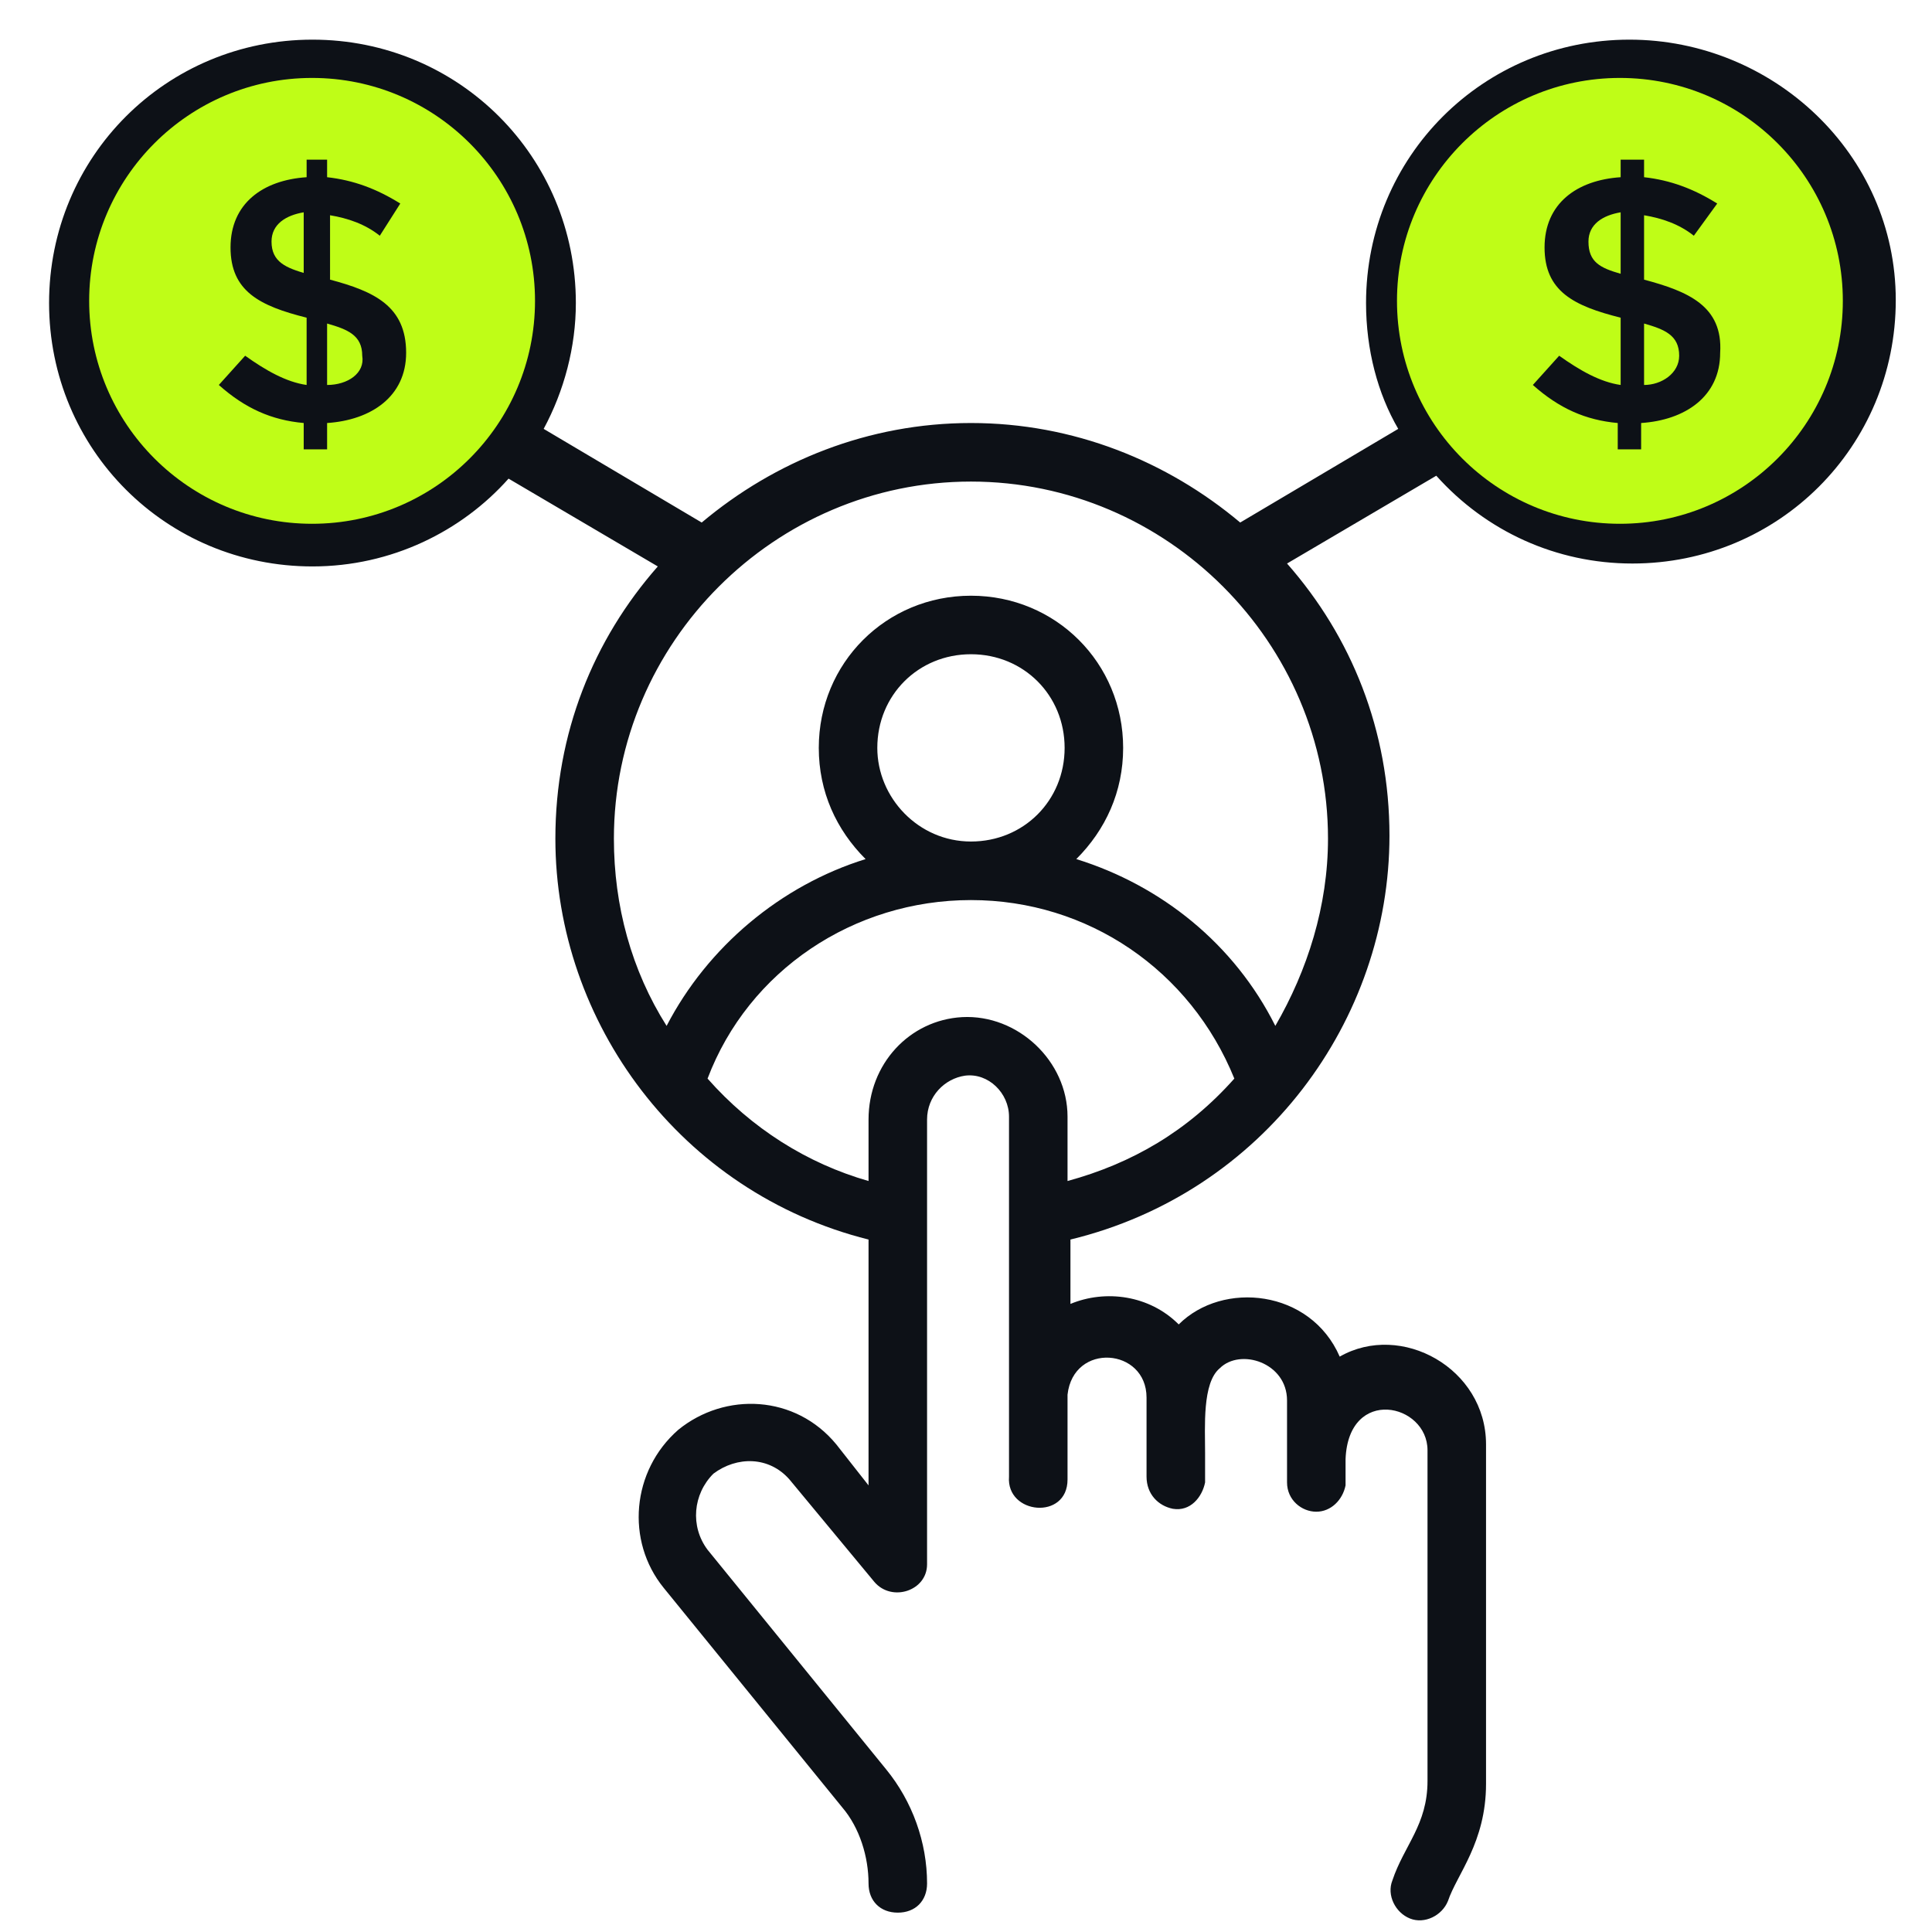
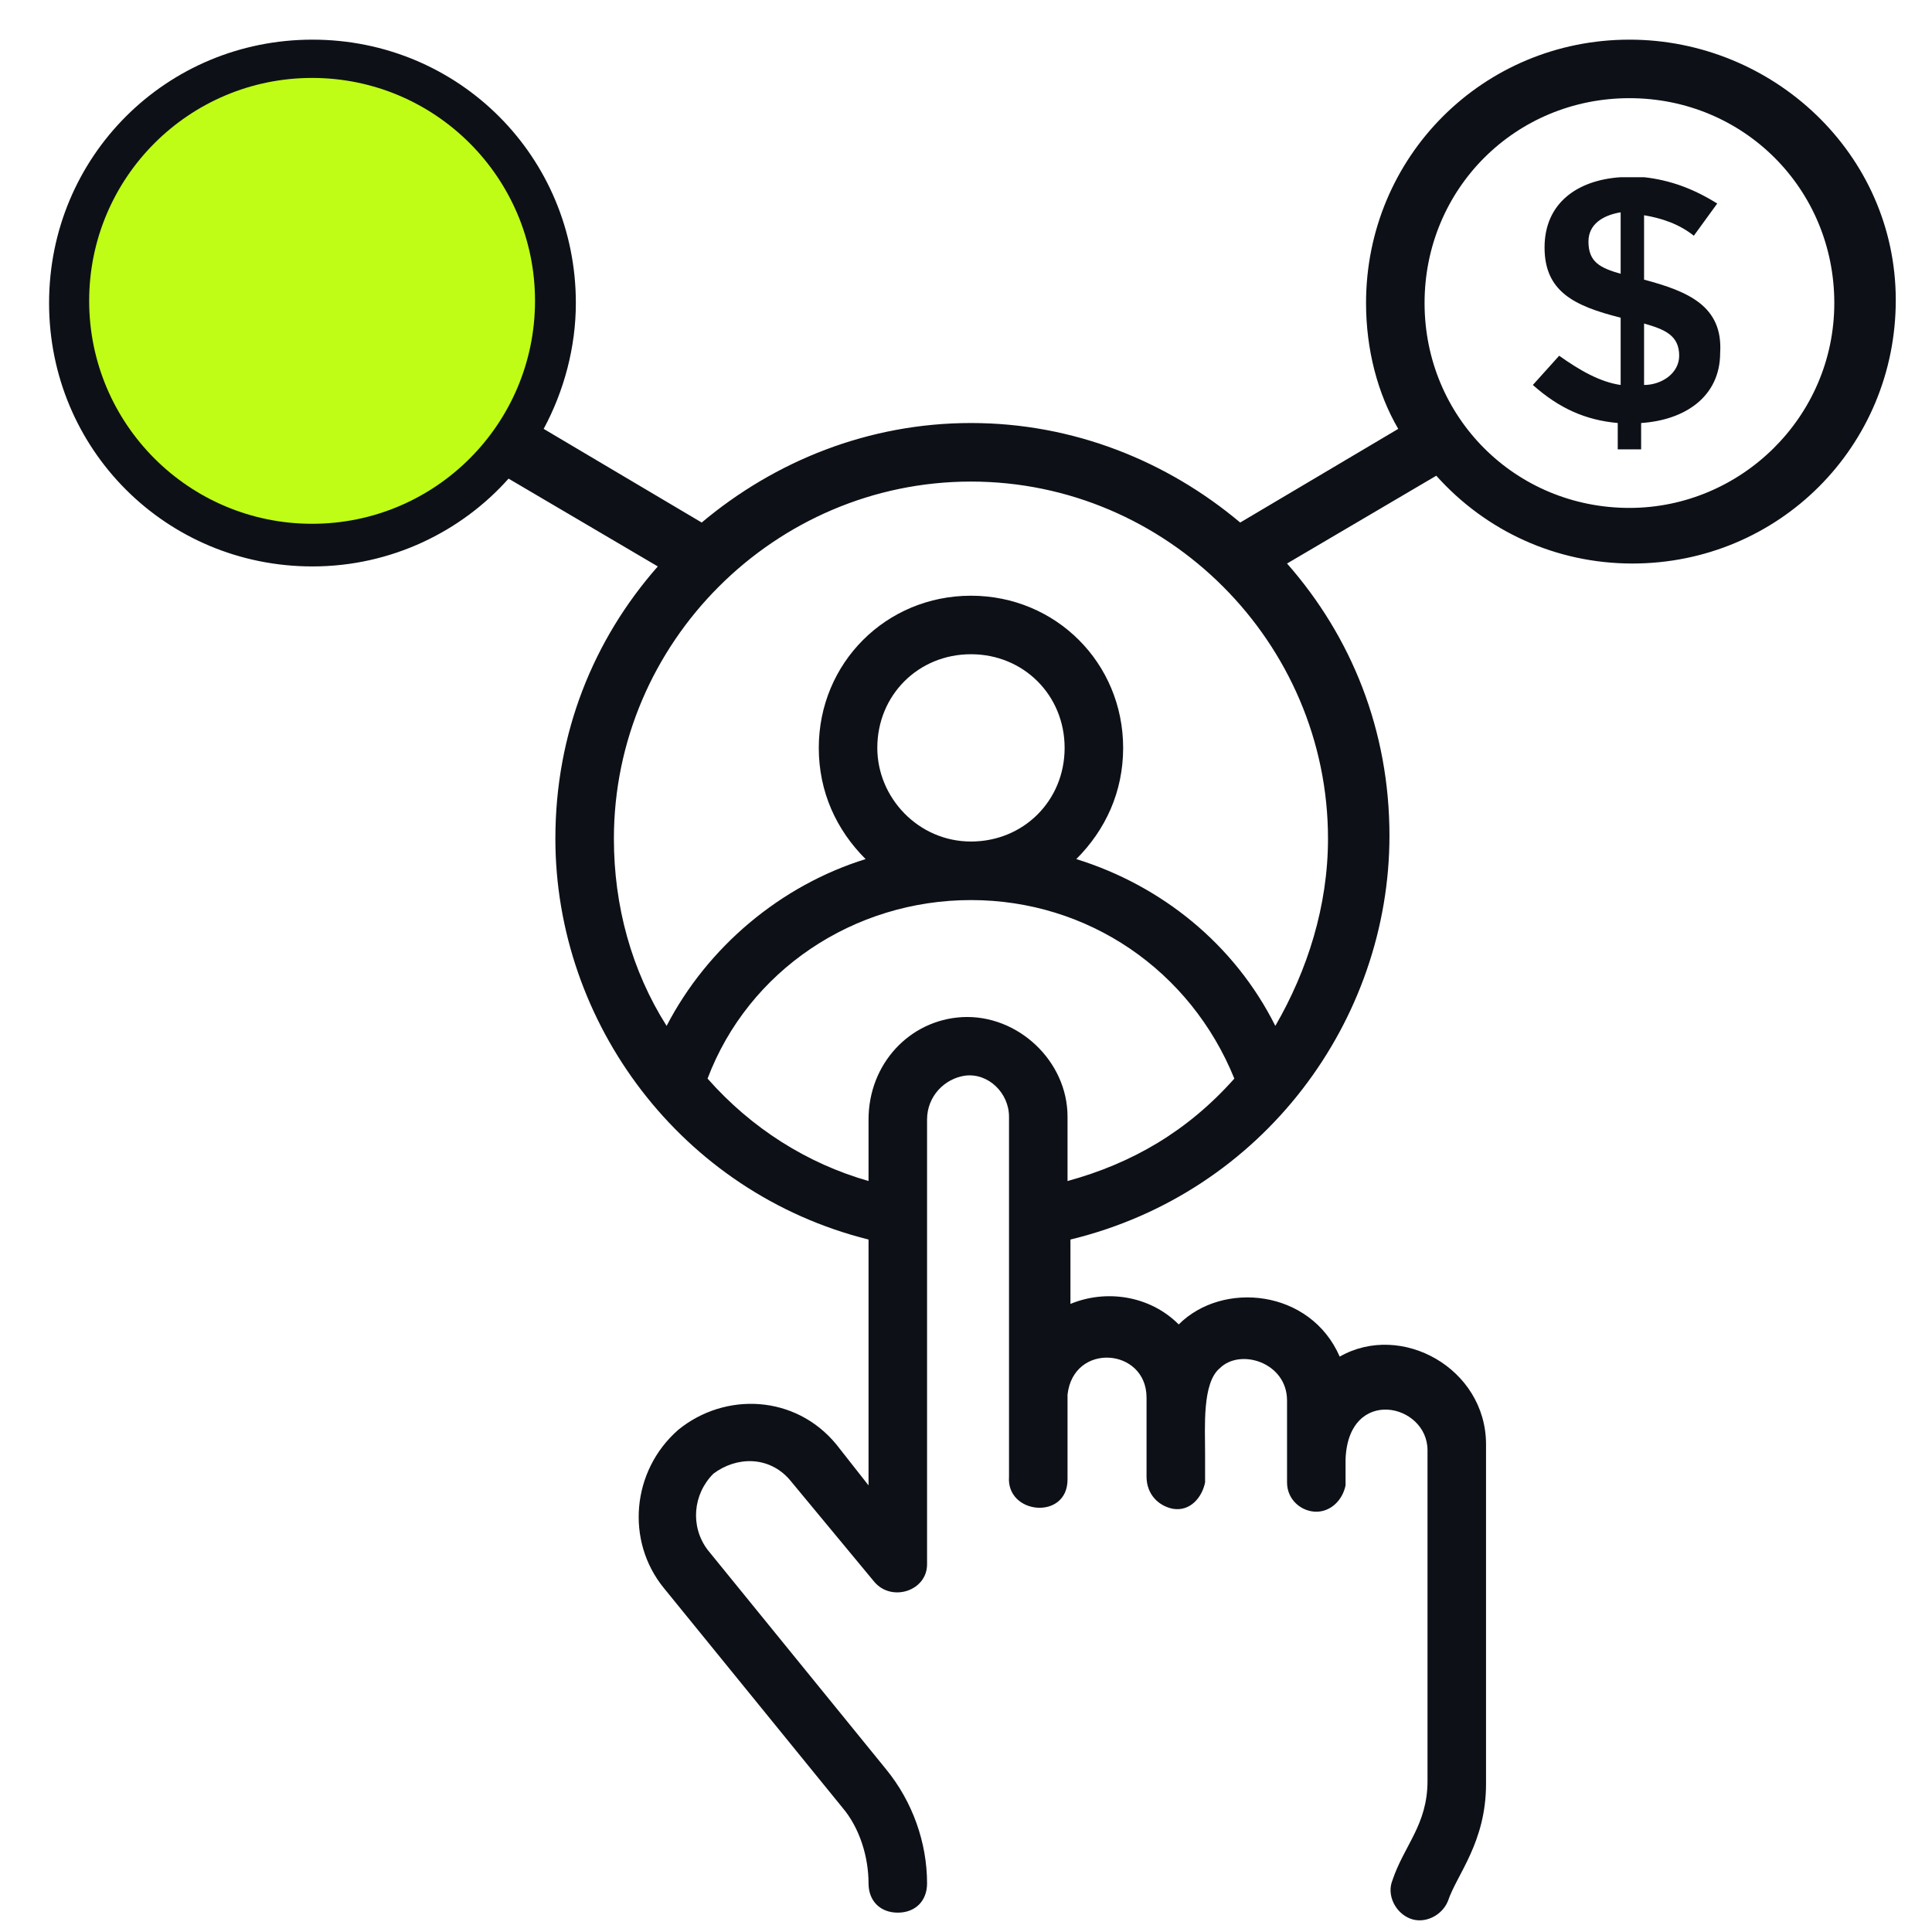
<svg xmlns="http://www.w3.org/2000/svg" width="65" height="65" viewBox="0 0 65 65" fill="none">
  <g clip-path="url(#clip0_789_5330)">
    <path d="M54.821 1.334C49.898 1.334 45.959 5.272 45.959 10.195C45.959 11.771 46.353 13.248 47.042 14.429L41.725 17.58C39.264 15.512 36.113 14.232 32.667 14.232C29.221 14.232 26.07 15.512 23.608 17.58L18.291 14.429C18.981 13.149 19.374 11.672 19.374 10.195C19.374 5.272 15.436 1.334 10.513 1.334C5.59 1.334 1.651 5.272 1.651 10.195C1.651 15.118 5.59 19.057 10.513 19.057C13.171 19.057 15.534 17.875 17.11 16.103L22.131 19.057C19.965 21.518 18.685 24.669 18.685 28.214C18.685 34.417 22.919 40.128 29.221 41.703V49.974L28.137 48.595C26.759 46.922 24.396 46.823 22.821 48.103C21.245 49.482 21.048 51.845 22.328 53.42L28.334 60.805C28.925 61.494 29.221 62.478 29.221 63.365C29.221 63.955 29.614 64.349 30.205 64.349C30.796 64.349 31.19 63.955 31.19 63.365C31.19 61.986 30.698 60.608 29.811 59.525L23.805 52.14C23.214 51.352 23.313 50.269 24.002 49.58C24.79 48.989 25.873 48.989 26.562 49.777L29.418 53.223C30.008 53.912 31.19 53.519 31.19 52.632V37.666C31.19 36.879 31.781 36.288 32.47 36.189C33.258 36.091 33.947 36.78 33.947 37.568V49.678C33.848 50.959 35.916 51.155 35.916 49.777C35.916 49.678 35.916 48.398 35.916 46.922C36.113 45.149 38.574 45.346 38.574 47.02V49.678C38.574 50.269 38.968 50.663 39.461 50.762C40.051 50.86 40.445 50.368 40.544 49.875C40.544 49.58 40.544 49.285 40.544 48.891C40.544 48.005 40.445 46.528 41.036 46.035C41.725 45.346 43.301 45.839 43.301 47.118C43.301 47.217 43.301 49.974 43.301 49.875C43.301 50.466 43.793 50.86 44.285 50.86C44.778 50.86 45.171 50.466 45.27 49.974C45.27 49.875 45.27 49.186 45.27 49.088C45.368 46.626 48.027 47.217 48.027 48.792V59.919C48.027 61.395 47.239 62.085 46.845 63.266C46.648 63.758 46.944 64.349 47.436 64.546C47.928 64.743 48.519 64.448 48.716 63.955C49.011 63.069 49.996 61.986 49.996 60.017V48.595C49.996 46.035 47.141 44.46 45.073 45.642C44.088 43.377 41.134 43.082 39.657 44.559C38.673 43.574 37.196 43.377 36.014 43.869V41.703C42.513 40.128 46.747 34.319 46.747 28.115C46.747 24.571 45.467 21.42 43.301 18.959L48.322 16.005C49.996 17.875 52.359 18.959 54.919 18.959C59.842 18.959 63.781 15.02 63.781 10.097C63.781 5.174 59.645 1.334 54.821 1.334ZM10.513 17.088C6.673 17.088 3.621 14.035 3.621 10.195C3.621 6.355 6.673 3.303 10.513 3.303C14.353 3.303 17.405 6.355 17.405 10.195C17.405 14.035 14.353 17.088 10.513 17.088ZM35.916 39.734V37.568C35.916 35.697 34.242 34.122 32.371 34.22C30.599 34.319 29.221 35.795 29.221 37.666V39.734C27.153 39.143 25.282 37.962 23.805 36.288C25.184 32.645 28.728 30.282 32.667 30.282C36.605 30.282 40.051 32.645 41.528 36.288C39.953 38.06 38.082 39.143 35.916 39.734ZM29.516 25.162C29.516 23.389 30.894 22.011 32.667 22.011C34.439 22.011 35.818 23.389 35.818 25.162C35.818 26.934 34.439 28.312 32.667 28.312C30.894 28.312 29.516 26.835 29.516 25.162ZM42.907 34.515C41.528 31.759 39.067 29.789 36.211 28.903C37.196 27.919 37.787 26.639 37.787 25.162C37.787 22.306 35.522 20.042 32.667 20.042C29.811 20.042 27.547 22.306 27.547 25.162C27.547 26.639 28.137 27.919 29.122 28.903C26.267 29.789 23.805 31.857 22.427 34.515C21.245 32.645 20.654 30.479 20.654 28.214C20.654 21.617 26.07 16.202 32.667 16.202C39.264 16.202 44.679 21.617 44.679 28.214C44.679 30.479 43.99 32.645 42.907 34.515ZM54.821 17.088C50.981 17.088 47.928 14.035 47.928 10.195C47.928 6.355 50.981 3.303 54.821 3.303C58.661 3.303 61.713 6.355 61.713 10.195C61.713 14.035 58.562 17.088 54.821 17.088Z" fill="#0D1117" />
-     <circle cx="54.5" cy="10.122" r="7.5" fill="#BFFD17" />
    <circle cx="10.5" cy="10.122" r="7.5" fill="#BFFD17" />
-     <path d="M55.313 9.408V7.242C55.904 7.34 56.494 7.537 56.987 7.931L57.774 6.848C56.987 6.355 56.199 6.06 55.313 5.962V5.371H54.525V5.962C53.048 6.06 51.965 6.848 51.965 8.325C51.965 9.802 52.95 10.294 54.525 10.688V12.952C53.836 12.854 53.147 12.46 52.457 11.968L51.571 12.952C52.457 13.74 53.344 14.134 54.427 14.232V15.118H55.214V14.232C56.691 14.134 57.873 13.346 57.873 11.869C57.971 10.294 56.79 9.802 55.313 9.408ZM54.525 9.211C53.836 9.014 53.442 8.817 53.442 8.128C53.442 7.537 53.934 7.242 54.525 7.143V9.211ZM55.313 12.952V10.885C56.002 11.082 56.494 11.278 56.494 11.968C56.494 12.558 55.904 12.952 55.313 12.952Z" fill="#0D1117" />
-     <path d="M11.104 9.408V7.242C11.695 7.34 12.285 7.537 12.778 7.931L13.467 6.848C12.679 6.355 11.892 6.06 11.005 5.962V5.371H10.316V5.962C8.839 6.06 7.756 6.848 7.756 8.325C7.756 9.802 8.741 10.294 10.316 10.688V12.952C9.627 12.854 8.938 12.46 8.248 11.968L7.362 12.952C8.248 13.74 9.135 14.134 10.218 14.232V15.118H11.005V14.232C12.482 14.134 13.664 13.346 13.664 11.869C13.664 10.294 12.581 9.802 11.104 9.408ZM10.316 9.211C9.627 9.014 9.135 8.817 9.135 8.128C9.135 7.537 9.627 7.242 10.218 7.143V9.211H10.316ZM11.005 12.952V10.885C11.695 11.082 12.187 11.278 12.187 11.968C12.285 12.558 11.695 12.952 11.005 12.952Z" fill="#0D1117" />
+     <path d="M55.313 9.408V7.242C55.904 7.34 56.494 7.537 56.987 7.931L57.774 6.848C56.987 6.355 56.199 6.06 55.313 5.962H54.525V5.962C53.048 6.06 51.965 6.848 51.965 8.325C51.965 9.802 52.95 10.294 54.525 10.688V12.952C53.836 12.854 53.147 12.46 52.457 11.968L51.571 12.952C52.457 13.74 53.344 14.134 54.427 14.232V15.118H55.214V14.232C56.691 14.134 57.873 13.346 57.873 11.869C57.971 10.294 56.79 9.802 55.313 9.408ZM54.525 9.211C53.836 9.014 53.442 8.817 53.442 8.128C53.442 7.537 53.934 7.242 54.525 7.143V9.211ZM55.313 12.952V10.885C56.002 11.082 56.494 11.278 56.494 11.968C56.494 12.558 55.904 12.952 55.313 12.952Z" fill="#0D1117" />
  </g>
  <defs>
    <clipPath id="clip0_789_5330">
      <rect width="64" height="64" fill="white" transform="translate(0.667 0.842)" />
    </clipPath>
  </defs>
</svg>